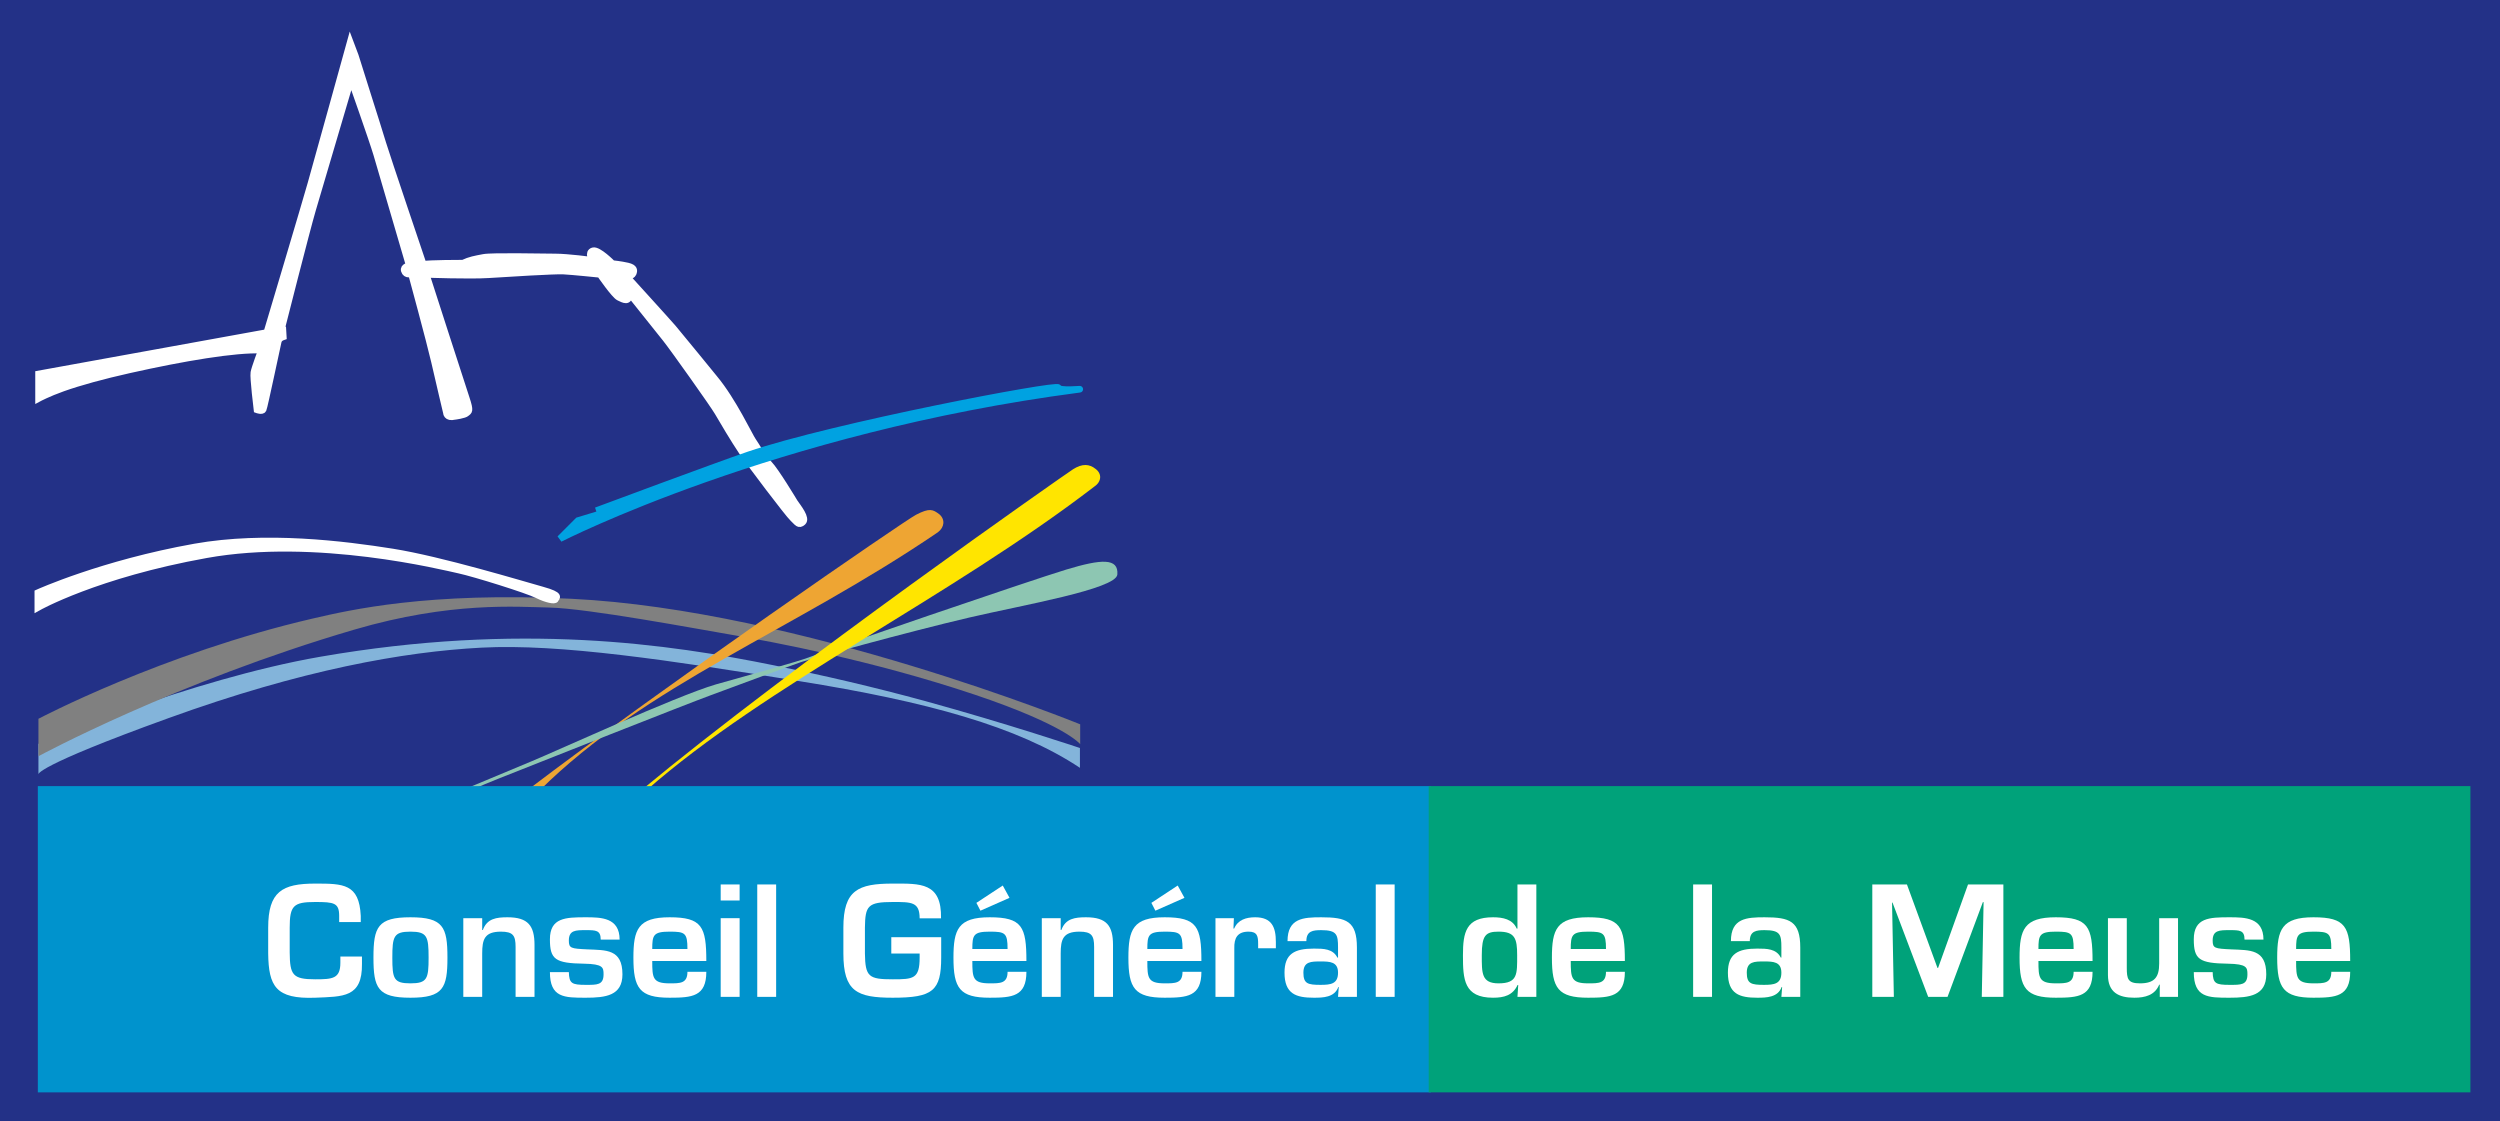
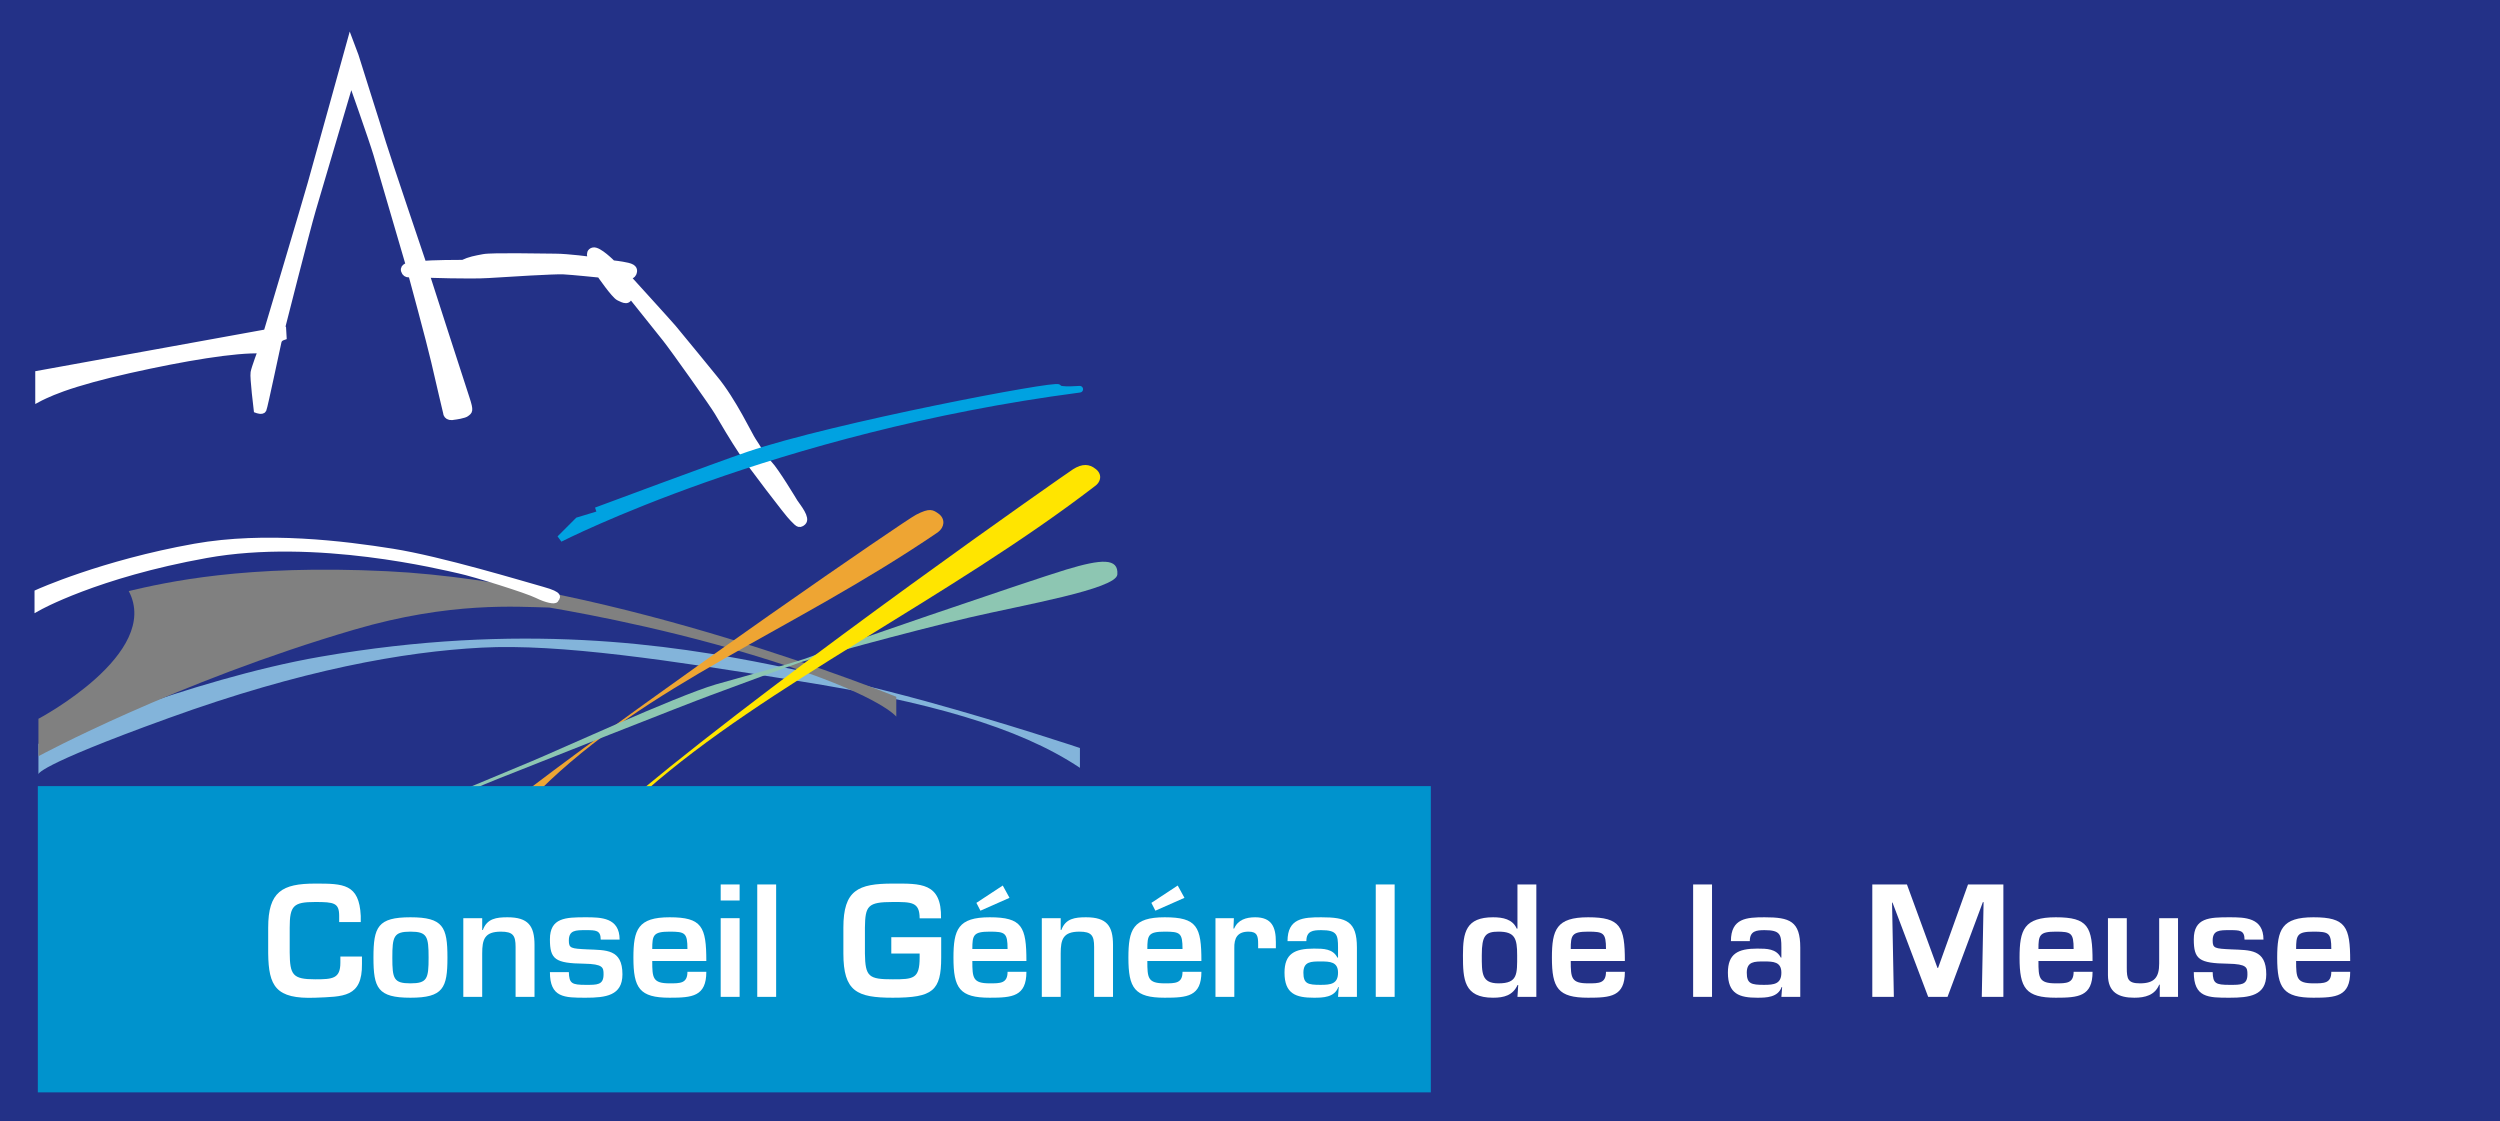
<svg xmlns="http://www.w3.org/2000/svg" version="1.1" id="Calque_1" width="595.275" height="267" viewBox="0 0 595.275 267" style="overflow:visible;enable-background:new 0 0 595.275 267;" xml:space="preserve">
  <rect style="fill:#233187;" width="595.275" height="267" />
  <path style="fill:#83B4DA;" d="M9.151,177.124v7.272c0,0-1.188-1.772,30.872-13.367c31.866-11.543,56.151-15.855,74.63-16.818  c18.693-0.983,44.945,3.042,75.623,7.969c30.401,4.865,52.105,10.807,66.865,20.649v-4.722c0,0-17.331-5.808-36.772-11.154  c-12.455-3.4-24.214-6.125-36.003-8.512c-24.993-5.081-60.505-10.325-108.062-2.069C45.257,161.76,9.151,177.124,9.151,177.124" />
-   <path style="fill:#808080;" d="M9.151,171.152v8.911c0,0,32.593-17.648,75.254-30.154c22.985-6.729,38.811-5.398,46.411-5.245  c9.157,0.205,34.611,4.988,43.788,6.556c9.178,1.577,32.89,5.941,57.432,14.166c21.695,7.282,25.167,11.8,25.167,11.8v-4.722  c0,0-66.896-27.226-121.143-29.889c-34.139-1.68-52.771,2.663-61.621,4.711C38.518,155.624,9.151,171.152,9.151,171.152" />
+   <path style="fill:#808080;" d="M9.151,171.152v8.911c0,0,32.593-17.648,75.254-30.154c22.985-6.729,38.811-5.398,46.411-5.245  c9.178,1.577,32.89,5.941,57.432,14.166c21.695,7.282,25.167,11.8,25.167,11.8v-4.722  c0,0-66.896-27.226-121.143-29.889c-34.139-1.68-52.771,2.663-61.621,4.711C38.518,155.624,9.151,171.152,9.151,171.152" />
  <path style="fill:#FFFFFF;" d="M9.008,141.131v3.533c0,0,13.899-7.866,40.121-12.578c26.222-4.722,56.51,2.878,60.187,3.667  c3.667,0.789,16.256,4.722,18.611,5.91c2.366,1.168,4.2,1.435,4.323,1.045c0.143-0.399,1.577-0.922-3.145-2.233  c-4.722-1.311-24.122-7.21-35.666-9.044c-11.533-1.833-30.227-4.179-47.056-1.188C24.352,134.176,9.008,141.131,9.008,141.131z" />
  <path style="fill:none;stroke:#FFFFFF;stroke-width:1.573;" d="M9.008,141.131v3.533c0,0,13.899-7.866,40.121-12.578  c26.222-4.722,56.51,2.878,60.187,3.667c3.667,0.789,16.256,4.722,18.611,5.91c2.366,1.168,4.2,1.435,4.323,1.045  c0.143-0.399,1.577-0.922-3.145-2.233c-4.722-1.311-24.122-7.21-35.666-9.044c-11.533-1.833-30.227-4.179-47.056-1.188  C24.352,134.176,9.008,141.131,9.008,141.131z" />
  <path style="fill:#EEA533;" d="M128.378,188.319c25.761-25.546,60.013-37.816,94.941-61.58c1.608-1.208,1.751-3.093,0.348-4.281  c-1.537-1.158-2.294-1.567-5.531,0.103c-2.868,1.475-59.665,40.592-92.749,65.738L128.378,188.319" />
  <path style="fill:#FFFFFF;" d="M9.182,89.046v5.838c0,0,2.243-1.209,5.756-2.458c3.964-1.414,9.567-2.95,15.876-4.363  c12.916-2.889,25.136-4.947,31.425-4.691c0,0-1.608,4.271-1.792,5.347c-0.205,1.086,0.748,8.86,0.748,8.86s1.208,0.451,1.475-0.072  c0.267-0.533,3.38-15.375,3.575-16.153c0.194-0.789,0.819-1.024,1.208-1.158l-0.092-1.608h-0.399c0,0,6.002-23.692,7.477-28.701  c1.475-5.019,9.147-30.975,9.147-30.975s5.111,14.453,6.095,17.782c0.983,3.35,7.774,26.56,7.774,26.56s-1.485,0.226-1.188,1.178  c0.399,1.28,1.68,0.686,1.68,0.686s4.517,16.614,5.5,20.947c0.983,4.323,2.848,12.189,2.848,12.189s0,1.373,1.967,0.891  c0,0,2.366-0.297,2.857-0.789c0.492-0.492,0.983-0.297-0.102-3.544c-1.086-3.237-9.536-29.489-9.536-29.489  s10.314,0.389,14.852,0.092c4.517-0.297,15.825-0.983,17.802-0.881c1.956,0.092,8.747,0.789,8.747,0.789s3.432,5.009,4.517,5.5  c1.076,0.492,2.469,1.383,2.469-0.983c0,0,6.771,8.46,8.645,10.816s11.308,15.641,12.394,17.505  c1.076,1.864,3.934,6.679,5.798,9.444c1.864,2.745,11.011,14.842,12.097,15.825c1.076,0.983,1.373,1.772,2.356,0.891  c0.983-0.891-1.076-3.452-1.957-4.722c0,0-4.538-7.569-6.104-9.147c-1.578-1.567-3.042-4.425-3.831-5.5  c-0.789-1.085-4.722-9.546-9.147-14.852c0,0-8.655-10.622-9.843-12.004c-1.168-1.373-11.104-12.292-11.104-12.292  s1.281,0,1.578-0.687c0.287-0.686,0.379-1.373-1.28-1.772c-1.67-0.389-3.646-0.583-3.646-0.583s-3.35-3.411-4.609-3.053  c-1.383,0.399-0.205,2.264-0.205,2.264s-5.797-0.789-8.85-0.789s-14.944-0.287-17.013,0.103c-2.069,0.399-3.237,0.584-4.917,1.373  c0,0-8.255,0-9.444,0.297c0,0-8.747-25.863-9.628-28.803c-1.117-3.739-6.576-20.813-6.586-20.947l-1.188-3.155  c0,0-8.062,29.11-9.342,33.627c-1.27,4.527-10.519,35.501-10.519,35.501L9.182,89.046z" />
  <path style="fill:none;stroke:#FFFFFF;stroke-width:1.573;" d="M9.182,89.046v5.838c0,0,2.243-1.209,5.756-2.458  c3.964-1.414,9.567-2.95,15.876-4.363c12.916-2.889,25.136-4.947,31.425-4.691c0,0-1.608,4.271-1.792,5.347  c-0.205,1.086,0.748,8.86,0.748,8.86s1.208,0.451,1.475-0.072c0.267-0.533,3.38-15.375,3.575-16.153  c0.194-0.789,0.819-1.024,1.208-1.158l-0.092-1.608h-0.399c0,0,6.002-23.692,7.477-28.701c1.475-5.019,9.147-30.975,9.147-30.975  s5.111,14.453,6.095,17.782c0.983,3.35,7.774,26.56,7.774,26.56s-1.485,0.226-1.188,1.178c0.399,1.28,1.68,0.686,1.68,0.686  s4.517,16.614,5.5,20.947c0.983,4.323,2.848,12.189,2.848,12.189s0,1.373,1.967,0.891c0,0,2.366-0.297,2.857-0.789  c0.492-0.492,0.983-0.297-0.102-3.544c-1.086-3.237-9.536-29.489-9.536-29.489s10.314,0.389,14.852,0.092  c4.517-0.297,15.825-0.983,17.802-0.881c1.956,0.092,8.747,0.789,8.747,0.789s3.432,5.009,4.517,5.5  c1.076,0.492,2.469,1.383,2.469-0.983c0,0,6.771,8.46,8.645,10.816s11.308,15.641,12.394,17.505  c1.076,1.864,3.934,6.679,5.798,9.444c1.864,2.745,11.011,14.842,12.097,15.825c1.076,0.983,1.373,1.772,2.356,0.891  c0.983-0.891-1.076-3.452-1.957-4.722c0,0-4.538-7.569-6.104-9.147c-1.578-1.567-3.042-4.425-3.831-5.5  c-0.789-1.085-4.722-9.546-9.147-14.852c0,0-8.655-10.622-9.843-12.004c-1.168-1.373-11.104-12.292-11.104-12.292  s1.281,0,1.578-0.687c0.287-0.686,0.379-1.373-1.28-1.772c-1.67-0.389-3.646-0.583-3.646-0.583s-3.35-3.411-4.609-3.053  c-1.383,0.399-0.205,2.264-0.205,2.264s-5.797-0.789-8.85-0.789s-14.944-0.287-17.013,0.103c-2.069,0.399-3.237,0.584-4.917,1.373  c0,0-8.255,0-9.444,0.297c0,0-8.747-25.863-9.628-28.803c-1.117-3.739-6.576-20.813-6.586-20.947l-1.188-3.155  c0,0-8.062,29.11-9.342,33.627c-1.27,4.527-10.519,35.501-10.519,35.501L9.182,89.046z" />
  <path style="fill:#00A2E1;" d="M150.913,119.928l-13.275,4.025l-4.323,4.323c0,0,50.835-26.058,123.693-35.583  c0.901-0.133-4.814,0.491-5.019-0.4c-0.184-0.993-53.488,9.147-73.749,16.02c-7.539,2.571-36.28,13.285-36.28,13.285l6.791-1.977  C148.751,119.621,151.701,118.545,150.913,119.928z" />
  <path style="fill:none;stroke:#00A2E1;stroke-width:1.573;" d="M150.913,119.928l-13.275,4.025l-4.323,4.323  c0,0,50.835-26.058,123.693-35.583c0.901-0.133-4.814,0.491-5.019-0.4c-0.184-0.993-53.488,9.147-73.749,16.02  c-7.539,2.571-36.28,13.285-36.28,13.285l6.791-1.977C148.751,119.621,151.701,118.545,150.913,119.928z" />
  <path style="fill:#8DC6B2;" d="M111.867,188.31c2.561-1.198,4.834-2.11,6.883-2.93c8.86-3.534,44.638-17.7,50.548-19.861  c5.89-2.171,19.072-7.077,21.428-7.866c2.355-0.789,24.982-7.078,40.121-10.622c12.64-2.949,34.938-6.771,35.205-10.232  c0.308-3.964-3.738-3.729-12.199-1.168c-8.45,2.551-57.811,19.462-60.566,20.64c-2.745,1.188-18.027,5.296-22.811,6.688  c-9.444,2.756-38.554,16.122-43.86,18.294c-2.212,0.901-9.352,3.882-16.911,7.058H111.867" />
  <path style="fill:#FFE500;" d="M153.821,188.269c28.639-25.238,71.977-45.714,106.843-72.479c1.66-1.158,1.721-3.022,0.215-4.128  c-1.475-1.209-3.196-1.312-5.357,0.062c-1.946,1.25-66.876,46.625-102.941,76.545H153.821" />
  <rect x="9.008" y="187.183" style="fill:#0093CD;" width="331.685" height="72.919" />
-   <rect x="340.19" y="187.183" style="fill:#00A27A;" width="248.041" height="72.919" />
  <path style="fill:#FFFFFF;" d="M80.759,219.561v-1.476c0-3.104-1.208-3.309-5.705-3.309c-5.183,0-6.074,0.861-6.074,6.105v5.91  c0.051,5.356,0.687,6.392,6.074,6.392c4.138,0,5.992-0.144,5.992-3.954v-1.465h5.142v1.752c0.103,8.051-4.497,7.764-11.134,8.051  c-9.413,0.358-11.093-2.745-11.195-10.551v-6.135c0-8.573,3.309-10.489,11.195-10.489c6.678,0,10.489,0.031,10.847,7.692v1.476  H80.759" />
  <path style="fill:#FFFFFF;" d="M93.419,228.041c0,4.999,0.317,6.105,4.312,6.105s4.322-1.106,4.322-6.105  c0-5.06-0.328-6.207-4.322-6.207S93.419,222.981,93.419,228.041 M106.541,228.011c0,7.241-0.994,9.557-8.809,9.557  c-7.805,0-8.809-2.315-8.809-9.557c0-7.283,1.004-9.598,8.809-9.598C105.547,218.413,106.541,220.728,106.541,228.011z" />
  <path style="fill:#FFFFFF;" d="M114.816,218.628v2.817h0.154c0.994-2.745,3.237-3.032,5.879-3.032c4.917,0,6.422,2.038,6.422,6.597  v12.353h-4.507v-11.892c0-2.704-0.594-3.637-3.483-3.637c-3.923,0-4.466,1.854-4.466,5.214v10.314h-4.497v-18.734H114.816" />
  <path style="fill:#FFFFFF;" d="M143.036,223.729c0-2.254-1.178-2.254-3.564-2.254c-2.397,0-4.025,0-4.025,2.469  c0,1.854,0.492,1.926,4.425,2.11c4.415,0.204,8.338-0.113,8.338,5.95c0,5.07-3.995,5.562-8.737,5.562c-5.101,0-8.532,0-8.532-6.095  h4.507c0.072,2.704,0.707,3.032,4.025,3.032c2.673,0,4.24,0.071,4.24-2.5c0-1.639-0.102-2.458-4.629-2.54  c-6.894-0.103-8.143-1.024-8.143-5.808c0-5.142,3.718-5.244,8.532-5.244c3.667,0,8.061,0.071,8.061,5.316H143.036" />
  <path style="fill:#FFFFFF;" d="M163.685,225.973c0-3.842-0.563-4.139-4.24-4.139c-3.882,0-4.138,0.83-4.138,4.139H163.685   M168.182,231.401c0,5.879-3.38,6.166-8.737,6.166c-7.17,0-8.625-2.274-8.625-9.526c0-6.698,1.065-9.628,8.625-9.628  c7.703,0,8.737,2.243,8.737,10.417h-12.875c0,4.025,0.103,5.316,4.138,5.316c2.499,0,4.24,0.03,4.24-2.745H168.182z" />
  <path style="fill:#FFFFFF;" d="M171.603,210.598h4.507v3.82h-4.507V210.598z M171.603,218.628h4.507v18.734h-4.507V218.628z" />
  <rect x="180.31" y="210.598" style="fill:#FFFFFF;" width="4.497" height="26.765" />
  <path style="fill:#FFFFFF;" d="M224.108,223.155v4.855c0,7.918-1.998,9.557-11.523,9.557c-8.563,0-11.769-1.485-11.769-10.551  v-6.135c0-8.932,3.493-10.489,11.769-10.489c6.525,0,11.667-0.327,11.482,8.276h-5.091c0-3.923-1.936-3.893-6.392-3.893  c-5.992,0-6.565,0.922-6.637,6.105v6.135c0.072,5.604,0.932,6.167,6.637,6.167c4.886,0,6.392-0.103,6.392-5.173v-0.963h-6.75v-3.893  H224.108" />
  <path style="fill:#FFFFFF;" d="M239.913,225.973c0-3.842-0.574-4.139-4.251-4.139c-3.892,0-4.138,0.83-4.138,4.139H239.913   M244.399,231.401c0,5.879-3.39,6.166-8.737,6.166c-7.17,0-8.634-2.274-8.634-9.526c0-6.698,1.075-9.628,8.634-9.628  c7.703,0,8.737,2.243,8.737,10.417h-12.875c0,4.025,0.112,5.316,4.138,5.316c2.5,0,4.251,0.03,4.251-2.745H244.399z   M240.374,213.783l-6.924,3.062l-0.963-1.864l6.279-4.128L240.374,213.783z" />
  <path style="fill:#FFFFFF;" d="M252.562,218.628v2.817h0.154c0.994-2.745,3.237-3.032,5.879-3.032c4.927,0,6.422,2.038,6.422,6.597  v12.353h-4.497v-11.892c0-2.704-0.604-3.637-3.493-3.637c-3.923,0-4.466,1.854-4.466,5.214v10.314h-4.497v-18.734H252.562" />
  <path style="fill:#FFFFFF;" d="M281.57,225.973c0-3.842-0.563-4.139-4.251-4.139c-3.882,0-4.127,0.83-4.127,4.139H281.57   M286.067,231.401c0,5.879-3.4,6.166-8.748,6.166c-7.16,0-8.635-2.274-8.635-9.526c0-6.698,1.076-9.628,8.635-9.628  c7.713,0,8.748,2.243,8.748,10.417h-12.875c0,4.025,0.102,5.316,4.127,5.316c2.5,0,4.251,0.03,4.251-2.745H286.067z   M282.031,213.783l-6.924,3.062l-0.953-1.864l6.269-4.128L282.031,213.783z" />
  <path style="fill:#FFFFFF;" d="M293.8,218.628l-0.103,2.458h0.174c0.891-2.059,2.817-2.673,4.988-2.673  c3.975,0,4.937,2.355,4.937,5.89v1.495h-4.22v-0.963c0-1.885-0.174-3.001-2.274-3.001c-2.684,0-3.462,1.547-3.4,3.964v11.564h-4.486  v-18.734H293.8" />
  <path style="fill:#FFFFFF;" d="M310.353,231.605c0,2.643,1.065,2.899,4.107,2.899c2.387,0,4.139-0.216,4.139-2.899  c0-2.602-1.937-2.673-4.139-2.673C312.176,228.933,310.353,228.933,310.353,231.605 M318.772,235.007h-0.103  c-0.891,2.499-3.646,2.561-5.818,2.561c-4.24,0-6.995-0.892-6.995-5.962c0-4.486,2.355-5.735,6.995-5.735  c2.284,0,4.527,0.03,5.593,2.141h0.154v-2.417c0-3.043-0.257-4.118-4.005-4.118c-1.957,0-3.534,0.185-3.534,2.612h-4.486  c0-5.46,3.749-5.675,8.021-5.675c6.002,0,8.501,0.922,8.501,7.211v11.738h-4.496L318.772,235.007z" />
  <rect x="327.581" y="210.598" style="fill:#FFFFFF;" width="4.497" height="26.765" />
  <path style="fill:#FFFFFF;" d="M352.83,227.438c0,4.25-0.103,6.709,3.994,6.709c4.609,0,4.426-2.243,4.426-6.709  c0-3.985-0.533-5.604-4.426-5.604C353.721,221.834,352.83,222.726,352.83,227.438 M361.506,234.535h-0.154  c-1.137,2.469-3.205,3.032-5.838,3.032c-6.965,0-7.17-4.384-7.17-10.13c0-5.49,0.737-9.024,7.17-9.024  c2.273,0,4.671,0.43,5.634,2.704h0.174v-10.52h4.497v26.765h-4.497L361.506,234.535z" />
  <path style="fill:#FFFFFF;" d="M382.401,225.973c0-3.842-0.574-4.139-4.241-4.139c-3.892,0-4.148,0.83-4.148,4.139H382.401   M386.897,231.401c0,5.879-3.39,6.166-8.737,6.166c-7.18,0-8.635-2.274-8.635-9.526c0-6.698,1.076-9.628,8.635-9.628  c7.703,0,8.737,2.243,8.737,10.417h-12.886c0,4.025,0.113,5.316,4.148,5.316c2.5,0,4.241,0.03,4.241-2.745H386.897z" />
  <rect x="403.153" y="210.598" style="fill:#FFFFFF;" width="4.496" height="26.765" />
  <path style="fill:#FFFFFF;" d="M415.926,231.605c0,2.643,1.076,2.899,4.107,2.899c2.387,0,4.128-0.216,4.128-2.899  c0-2.602-1.915-2.673-4.128-2.673C417.739,228.933,415.926,228.933,415.926,231.605 M424.346,235.007h-0.112  c-0.892,2.499-3.637,2.561-5.809,2.561c-4.25,0-6.995-0.892-6.995-5.962c0-4.486,2.355-5.735,6.995-5.735  c2.274,0,4.527,0.03,5.604,2.141h0.133v-2.417c0-3.043-0.235-4.118-3.994-4.118c-1.957,0-3.524,0.185-3.524,2.612h-4.496  c0-5.46,3.738-5.675,8.021-5.675c6.002,0,8.491,0.922,8.491,7.211v11.738h-4.497L424.346,235.007z" />
  <polyline style="fill:#FFFFFF;" points="463.729,237.362 459.12,237.362 450.629,214.92 450.516,214.92 450.946,237.362   445.814,237.362 445.814,210.598 454.061,210.598 461.333,230.479 461.476,230.479 468.605,210.598 477.024,210.598   477.024,237.362 471.883,237.362 472.312,214.808 472.139,214.808 463.729,237.362 " />
  <path style="fill:#FFFFFF;" d="M493.751,225.973c0-3.842-0.563-4.139-4.24-4.139c-3.882,0-4.138,0.83-4.138,4.139H493.751   M498.258,231.401c0,5.879-3.39,6.166-8.747,6.166c-7.17,0-8.635-2.274-8.635-9.526c0-6.698,1.065-9.628,8.635-9.628  c7.702,0,8.747,2.243,8.747,10.417h-12.885c0,4.025,0.102,5.316,4.138,5.316c2.489,0,4.24,0.03,4.24-2.745H498.258z" />
  <path style="fill:#FFFFFF;" d="M514.258,237.362v-2.898h-0.134c-1.034,2.509-3.359,3.104-5.931,3.104  c-3.738,0-6.237-1.28-6.269-5.378v-13.562h4.486v11.811c0,2.673,0.257,3.708,3.145,3.708c3.452,0,4.568-1.465,4.568-4.712v-10.807  h4.486v18.734H514.258" />
  <path style="fill:#FFFFFF;" d="M534.446,223.729c0-2.254-1.168-2.254-3.564-2.254c-2.387,0-4.025,0-4.025,2.469  c0,1.854,0.491,1.926,4.414,2.11c4.425,0.204,8.349-0.113,8.349,5.95c0,5.07-3.995,5.562-8.737,5.562c-5.102,0-8.522,0-8.522-6.095  h4.497c0.062,2.704,0.717,3.032,4.025,3.032c2.673,0,4.251,0.071,4.251-2.5c0-1.639-0.113-2.458-4.65-2.54  c-6.873-0.103-8.123-1.024-8.123-5.808c0-5.142,3.708-5.244,8.522-5.244c3.677,0,8.071,0.071,8.071,5.316H534.446" />
  <path style="fill:#FFFFFF;" d="M555.106,225.973c0-3.842-0.574-4.139-4.251-4.139c-3.883,0-4.128,0.83-4.128,4.139H555.106   M559.603,231.401c0,5.879-3.391,6.166-8.747,6.166c-7.16,0-8.635-2.274-8.635-9.526c0-6.698,1.075-9.628,8.635-9.628  c7.713,0,8.747,2.243,8.747,10.417h-12.875c0,4.025,0.103,5.316,4.128,5.316c2.499,0,4.251,0.03,4.251-2.745H559.603z" />
</svg>